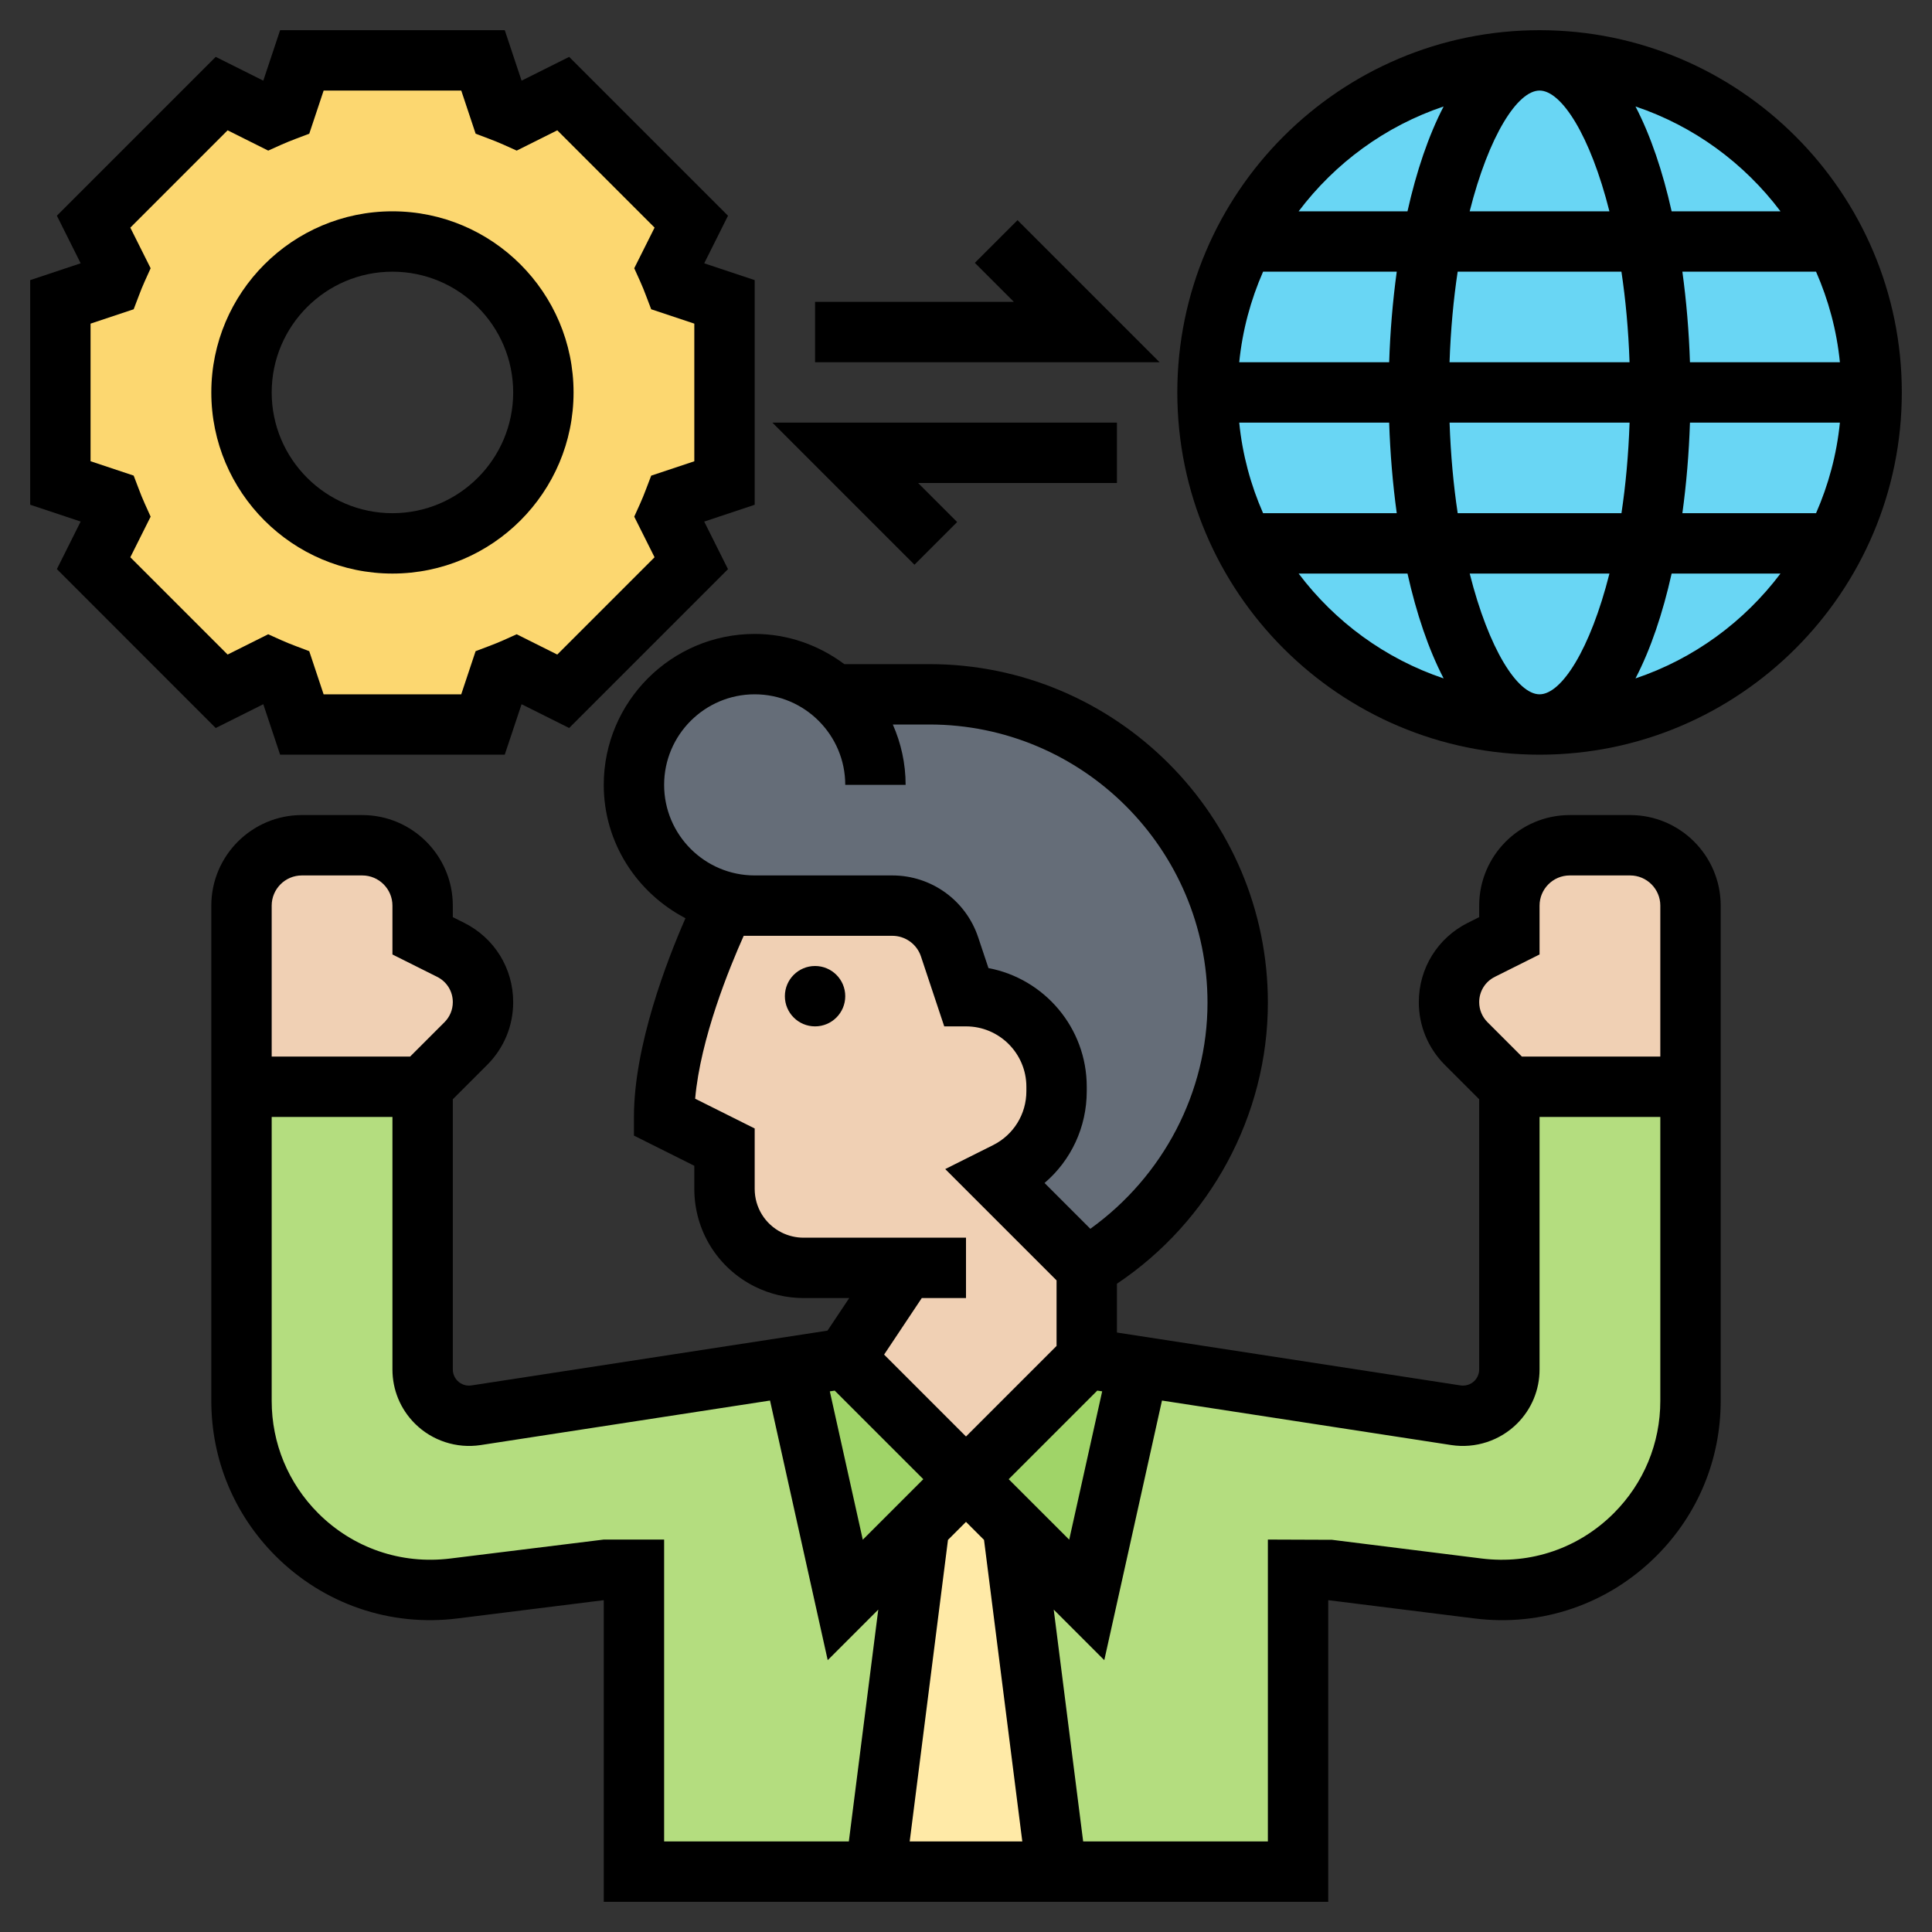
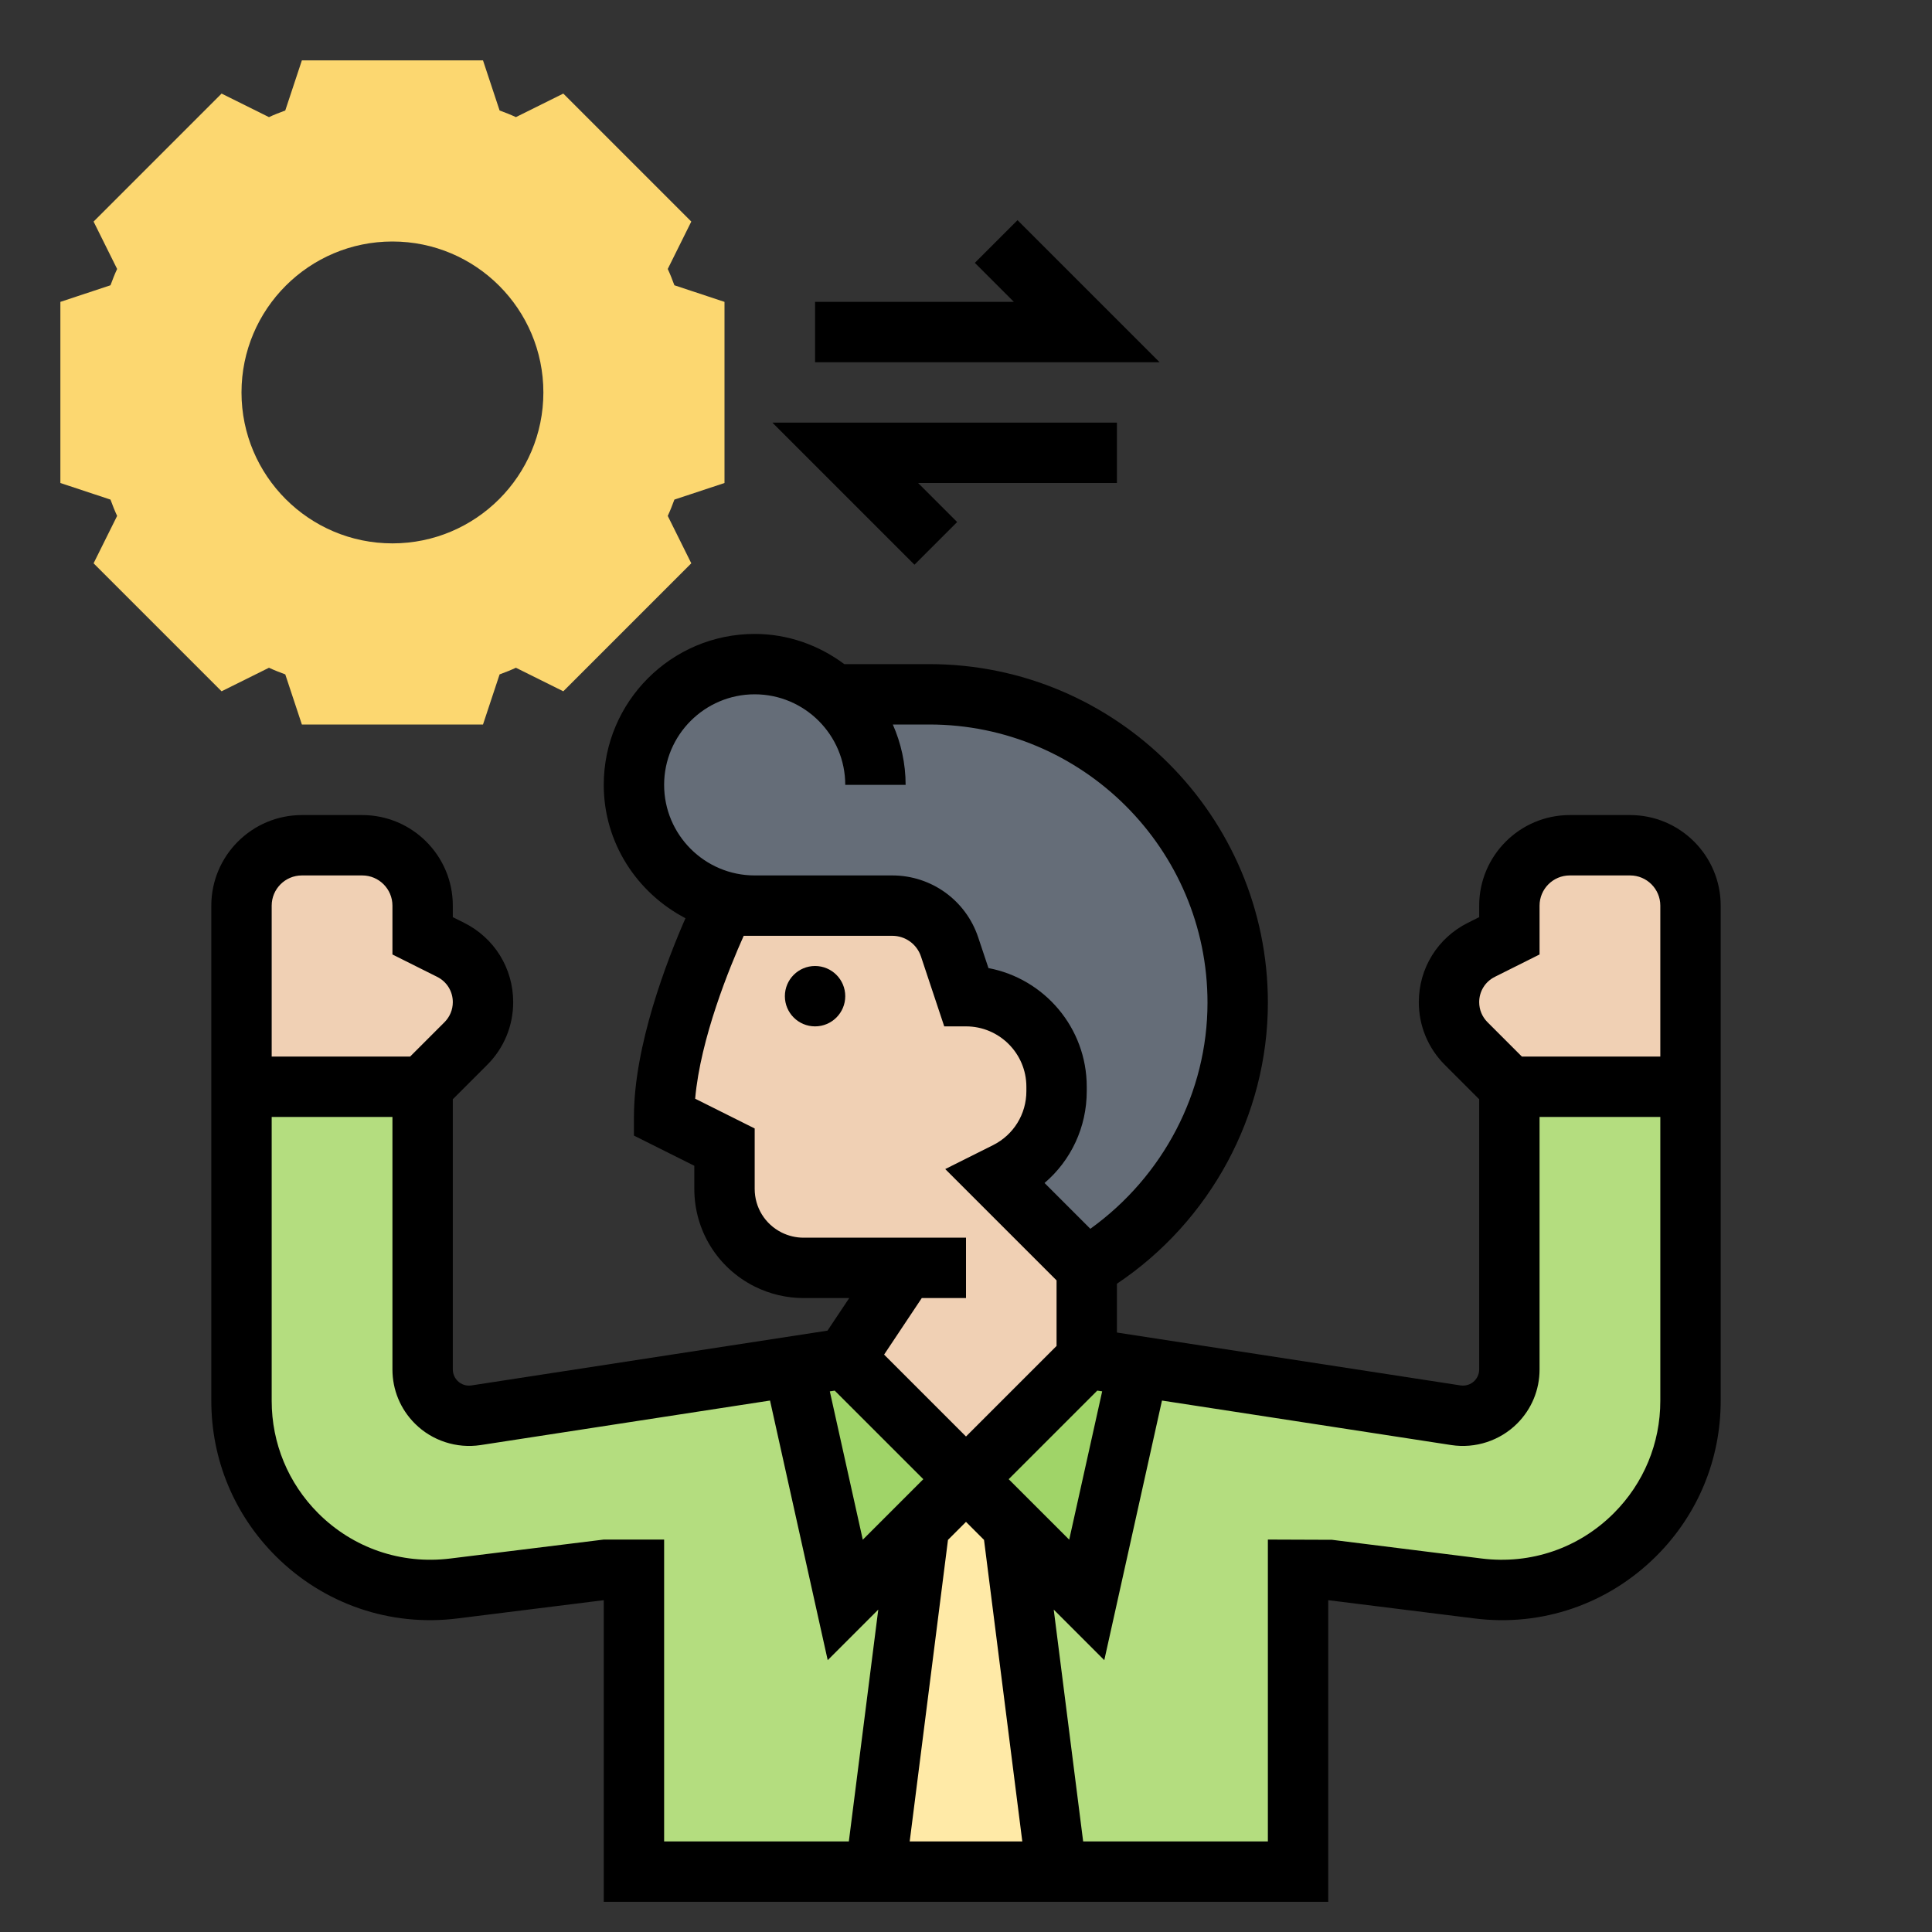
<svg xmlns="http://www.w3.org/2000/svg" width="1024" height="1024" id="Layer_5" enable-background="new 0 0 64 64" viewBox="0 0 64 64">
  <rect x="0" y="0" width="64" height="64" fill="#333333" stroke="none" />
  <g>
    <g>
      <g>
-         <circle cx="51" cy="13" fill="#69d6f4" r="11" />
-       </g>
+         </g>
      <g>
        <path d="m24 10v6l-1.66.55c-.07.19-.14.37-.22.54l.78 1.57-4.24 4.24-1.57-.78c-.17.08-.35.15-.54.22l-.55 1.66h-6l-.55-1.66c-.19-.07-.37-.14-.54-.22l-1.57.78-4.24-4.24.78-1.57c-.08-.17-.15-.35-.22-.54l-1.66-.55v-6l1.66-.55c.07-.19.14-.37.22-.54l-.78-1.57 4.24-4.24 1.57.78c.17-.08.35-.15.54-.22l.55-1.66h6l.55 1.66c.19.07.37.14.54.22l1.57-.78 4.24 4.24-.78 1.57c.08.17.15.35.22.54zm-6 3c0-2.76-2.24-5-5-5s-5 2.24-5 5 2.24 5 5 5 5-2.24 5-5z" fill="#fcd770" />
      </g>
      <g>
        <path d="m30.45 50.55-1.45 11.45h-8v-10h-1l-4.96.62c-1.92.24-3.84-.42-5.21-1.79-1.17-1.17-1.83-2.76-1.83-4.42v-10.41h6v9.36c0 .41.16.8.45 1.09s.68.45 1.08.45c.08 0 .16-.01.24-.02l10.51-1.62 1.72 7.74z" fill="#b4dd7f" />
      </g>
      <g>
        <path d="m32 49 1.55 1.55 1.45 11.45h-6l1.45-11.45z" fill="#ffeaa7" />
      </g>
      <g>
        <path d="m56 36v10.41c0 1.66-.66 3.25-1.83 4.42-1.18 1.18-2.78 1.84-4.43 1.84-.26 0-.52-.02-.78-.05l-4.96-.62h-1v10h-8l-1.45-11.45 2.45 2.45 1.72-7.74 10.51 1.62c.48.08.97-.08 1.32-.43.29-.29.45-.68.45-1.09v-9.36z" fill="#b4dd7f" />
      </g>
      <g>
        <path d="m37.72 45.26-1.72 7.74-2.45-2.45-1.55-1.55 4-4z" fill="#a0d468" />
      </g>
      <g>
        <path d="m32 49-1.55 1.55-2.45 2.45-1.72-7.74 1.72-.26z" fill="#a0d468" />
      </g>
      <g>
        <path d="m27.64 23h3.14c5.65 0 10.22 4.57 10.22 10.22 0 1.79-.47 3.52-1.32 5.03-.86 1.51-2.1 2.81-3.64 3.73l-.04.02-3-3 .34-.17c1.02-.51 1.66-1.55 1.66-2.68v-.15c0-.83-.34-1.58-.88-2.12s-1.29-.88-2.12-.88l-.54-1.63c-.28-.82-1.04-1.37-1.9-1.37h-2.56-2c-2.21 0-4-1.79-4-4s1.79-4 4-4c1.01 0 1.93.38 2.64 1z" fill="#656d78" />
      </g>
      <g>
        <path d="m16 33.2c0 .51-.2 1-.57 1.37l-1.43 1.43h-6v-6c0-1.1.9-2 2-2h2c1.1 0 2 .9 2 2v1l.93.46c.66.33 1.07 1 1.07 1.74z" fill="#f0d0b4" />
      </g>
      <g>
        <path d="m56 30v6h-6l-1.43-1.43c-.37-.37-.57-.86-.57-1.37 0-.74.41-1.41 1.07-1.74l.93-.46v-1c0-1.1.9-2 2-2h2c1.1 0 2 .9 2 2z" fill="#f0d0b4" />
      </g>
      <g>
        <path d="m30 42h-3.38c-.41 0-.81-.09-1.17-.28-.89-.44-1.45-1.35-1.45-2.34v-1.38l-2-1c0-3 2-7 2-7h1 2 2.56c.86 0 1.62.55 1.9 1.37l.54 1.63c.83 0 1.58.34 2.12.88s.88 1.29.88 2.12v.15c0 1.13-.64 2.17-1.66 2.68l-.34.17 3 3v3l-4 4-4-4z" fill="#f0d0b4" />
      </g>
    </g>
    <g>
-       <path d="m7.146 24.116 1.576-.788.557 1.672h7.441l.558-1.672 1.576.788 5.262-5.262-.788-1.576 1.672-.557v-7.442l-1.672-.557.788-1.576-5.262-5.262-1.576.788-.557-1.672h-7.442l-.557 1.672-1.576-.788-5.262 5.262.788 1.576-1.672.557v7.441l1.672.557-.788 1.576zm-4.146-13.395 1.428-.476.169-.443c.061-.163.125-.324.197-.482l.196-.434-.673-1.345 3.223-3.224 1.345.672.433-.195c.159-.071.32-.135.483-.197l.444-.168.476-1.429h4.559l.476 1.429.444.168c.163.062.324.125.483.197l.433.195 1.345-.672 3.223 3.223-.674 1.346.196.434c.072.158.136.319.197.482l.169.443 1.428.476v4.559l-1.428.476-.169.443c-.062.163-.125.324-.197.482l-.196.434.673 1.345-3.223 3.223-1.345-.672-.433.195c-.159.071-.32.135-.483.197l-.444.168-.476 1.429h-4.559l-.476-1.429-.444-.168c-.163-.062-.324-.125-.483-.197l-.433-.195-1.344.672-3.223-3.223.673-1.345-.196-.435c-.072-.158-.136-.319-.197-.482l-.169-.443-1.428-.476z" />
-       <path d="m13 19c3.309 0 6-2.691 6-6s-2.691-6-6-6-6 2.691-6 6 2.691 6 6 6zm0-10c2.206 0 4 1.794 4 4s-1.794 4-4 4-4-1.794-4-4 1.794-4 4-4z" />
-       <path d="m51 1c-6.617 0-12 5.383-12 12s5.383 12 12 12 12-5.383 12-12-5.383-12-12-12zm0 22c-.727 0-1.68-1.485-2.314-4h4.629c-.635 2.515-1.588 4-2.315 4zm-2.712-6c-.138-.917-.232-1.921-.269-3h5.963c-.037 1.079-.131 2.083-.269 3zm-7.237-3h4.967c.033 1.019.118 2.027.251 3h-4.428c-.41-.935-.685-1.942-.79-3zm9.949-11c.727 0 1.68 1.485 2.314 4h-4.629c.635-2.515 1.588-4 2.315-4zm2.712 6c.138.917.232 1.921.269 3h-5.963c.037-1.079.131-2.083.269-3zm-7.694 3h-4.967c.106-1.058.38-2.065.79-3h4.428c-.133.973-.218 1.981-.251 3zm9.964 2h4.967c-.106 1.058-.38 2.065-.79 3h-4.428c.133-.973.218-1.981.251-3zm0-2c-.033-1.019-.118-2.027-.251-3h4.428c.41.935.685 1.942.79 3zm2.999-5h-3.606c-.295-1.32-.695-2.507-1.197-3.473 1.934.65 3.599 1.876 4.803 3.473zm-11.159-3.473c-.502.966-.902 2.153-1.197 3.473h-3.606c1.204-1.597 2.869-2.823 4.803-3.473zm-4.803 15.473h3.606c.295 1.32.695 2.507 1.197 3.473-1.934-.65-3.599-1.876-4.803-3.473zm11.159 3.473c.502-.966.902-2.153 1.197-3.473h3.606c-1.204 1.597-2.869 2.823-4.803 3.473z" />
      <path d="m54 27h-2c-1.654 0-3 1.346-3 3v.382l-.376.188c-1.002.501-1.624 1.508-1.624 2.627 0 .785.306 1.522.86 2.077l1.14 1.14v8.95c0 .141-.058.279-.157.379-.12.12-.294.176-.46.151l-11.383-1.752v-1.617c3.088-2.066 5-5.574 5-9.309 0-6.185-5.031-11.216-11.216-11.216h-2.815c-.833-.62-1.854-1-2.969-1-2.757 0-5 2.243-5 5 0 1.926 1.107 3.582 2.707 4.417-.612 1.396-1.707 4.225-1.707 6.583v.618l2 1v.764c0 1.379.767 2.619 2 3.236.5.25 1.06.382 1.618.382h1.514l-.72 1.079-11.794 1.815c-.174.026-.34-.031-.461-.151-.1-.1-.157-.238-.157-.379v-8.95l1.14-1.14c.554-.554.86-1.292.86-2.077 0-1.12-.622-2.126-1.624-2.627l-.376-.188v-.382c0-1.654-1.346-3-3-3h-2c-1.654 0-3 1.346-3 3v16.406c0 1.939.755 3.763 2.127 5.136 1.597 1.595 3.797 2.353 6.036 2.07l4.837-.604v9.992h24v-9.992l4.837.604c2.24.284 4.439-.475 6.036-2.071 1.372-1.372 2.127-3.196 2.127-5.135v-16.406c0-1.654-1.346-3-3-3zm-4.481 5.359 1.481-.741v-1.618c0-.551.448-1 1-1h2c.552 0 1 .449 1 1v5h-4.586l-1.14-1.14c-.176-.177-.274-.412-.274-.663 0-.357.198-.678.519-.838zm-21.868 13.707 2.935 2.934-2.005 2.005-1.092-4.914zm4.349 4.348.597.597 1.268 9.989h-3.73l1.268-9.989zm1.414-1.414 2.935-2.935.162.025-1.092 4.914zm-8.414-26c1.654 0 3 1.346 3 3h2c0-.712-.154-1.386-.424-2h1.208c5.082 0 9.216 4.134 9.216 9.216 0 2.964-1.466 5.753-3.881 7.489l-1.517-1.517c.878-.749 1.398-1.849 1.398-3.042v-.146c0-1.952-1.404-3.581-3.256-3.931l-.34-1.018c-.409-1.227-1.552-2.051-2.845-2.051h-2.559-2c-1.654 0-3-1.346-3-3s1.346-3 3-3zm1.618 18c-.25 0-.5-.059-.724-.171-.551-.276-.894-.83-.894-1.447v-2l-1.972-.986c.175-1.998 1.139-4.348 1.608-5.396h.364 2 2.559c.431 0 .813.275.949.684l.771 2.316h.721c1.103 0 2 .897 2 2v.146c0 .762-.424 1.448-1.105 1.789l-1.583.792 3.688 3.687v2.172l-3 3-2.713-2.713 1.248-1.873h1.465v-2zm-16.618-12h2c.552 0 1 .449 1 1v1.618l1.481.741c.321.16.519.481.519.838 0 .25-.098.486-.274.663l-1.14 1.14h-4.586v-5c0-.551.448-1 1-1zm10 22-5.085.628c-1.627.201-3.217-.344-4.374-1.5-.993-.995-1.541-2.317-1.541-3.722v-9.406h4v8.364c0 .677.264 1.314.743 1.793.568.569 1.384.834 2.179.713l9.586-1.475 1.911 8.6 1.675-1.675-.975 7.68h-6.119v-10zm33.459-.873c-1.157 1.157-2.747 1.703-4.374 1.501l-4.961-.62-2.124-.008v10h-6.119l-.975-7.68 1.675 1.675 1.911-8.6 9.587 1.475c.794.121 1.609-.145 2.178-.713.479-.479.743-1.116.743-1.793v-8.364h4v9.406c0 1.405-.548 2.727-1.541 3.721z" />
      <circle cx="27" cy="33" r="1" />
      <path d="m33.707 7.293-1.414 1.414 1.293 1.293h-6.586v2h11.414z" />
      <path d="m31.707 17.293-1.293-1.293h6.586v-2h-11.414l4.707 4.707z" />
    </g>
  </g>
</svg>